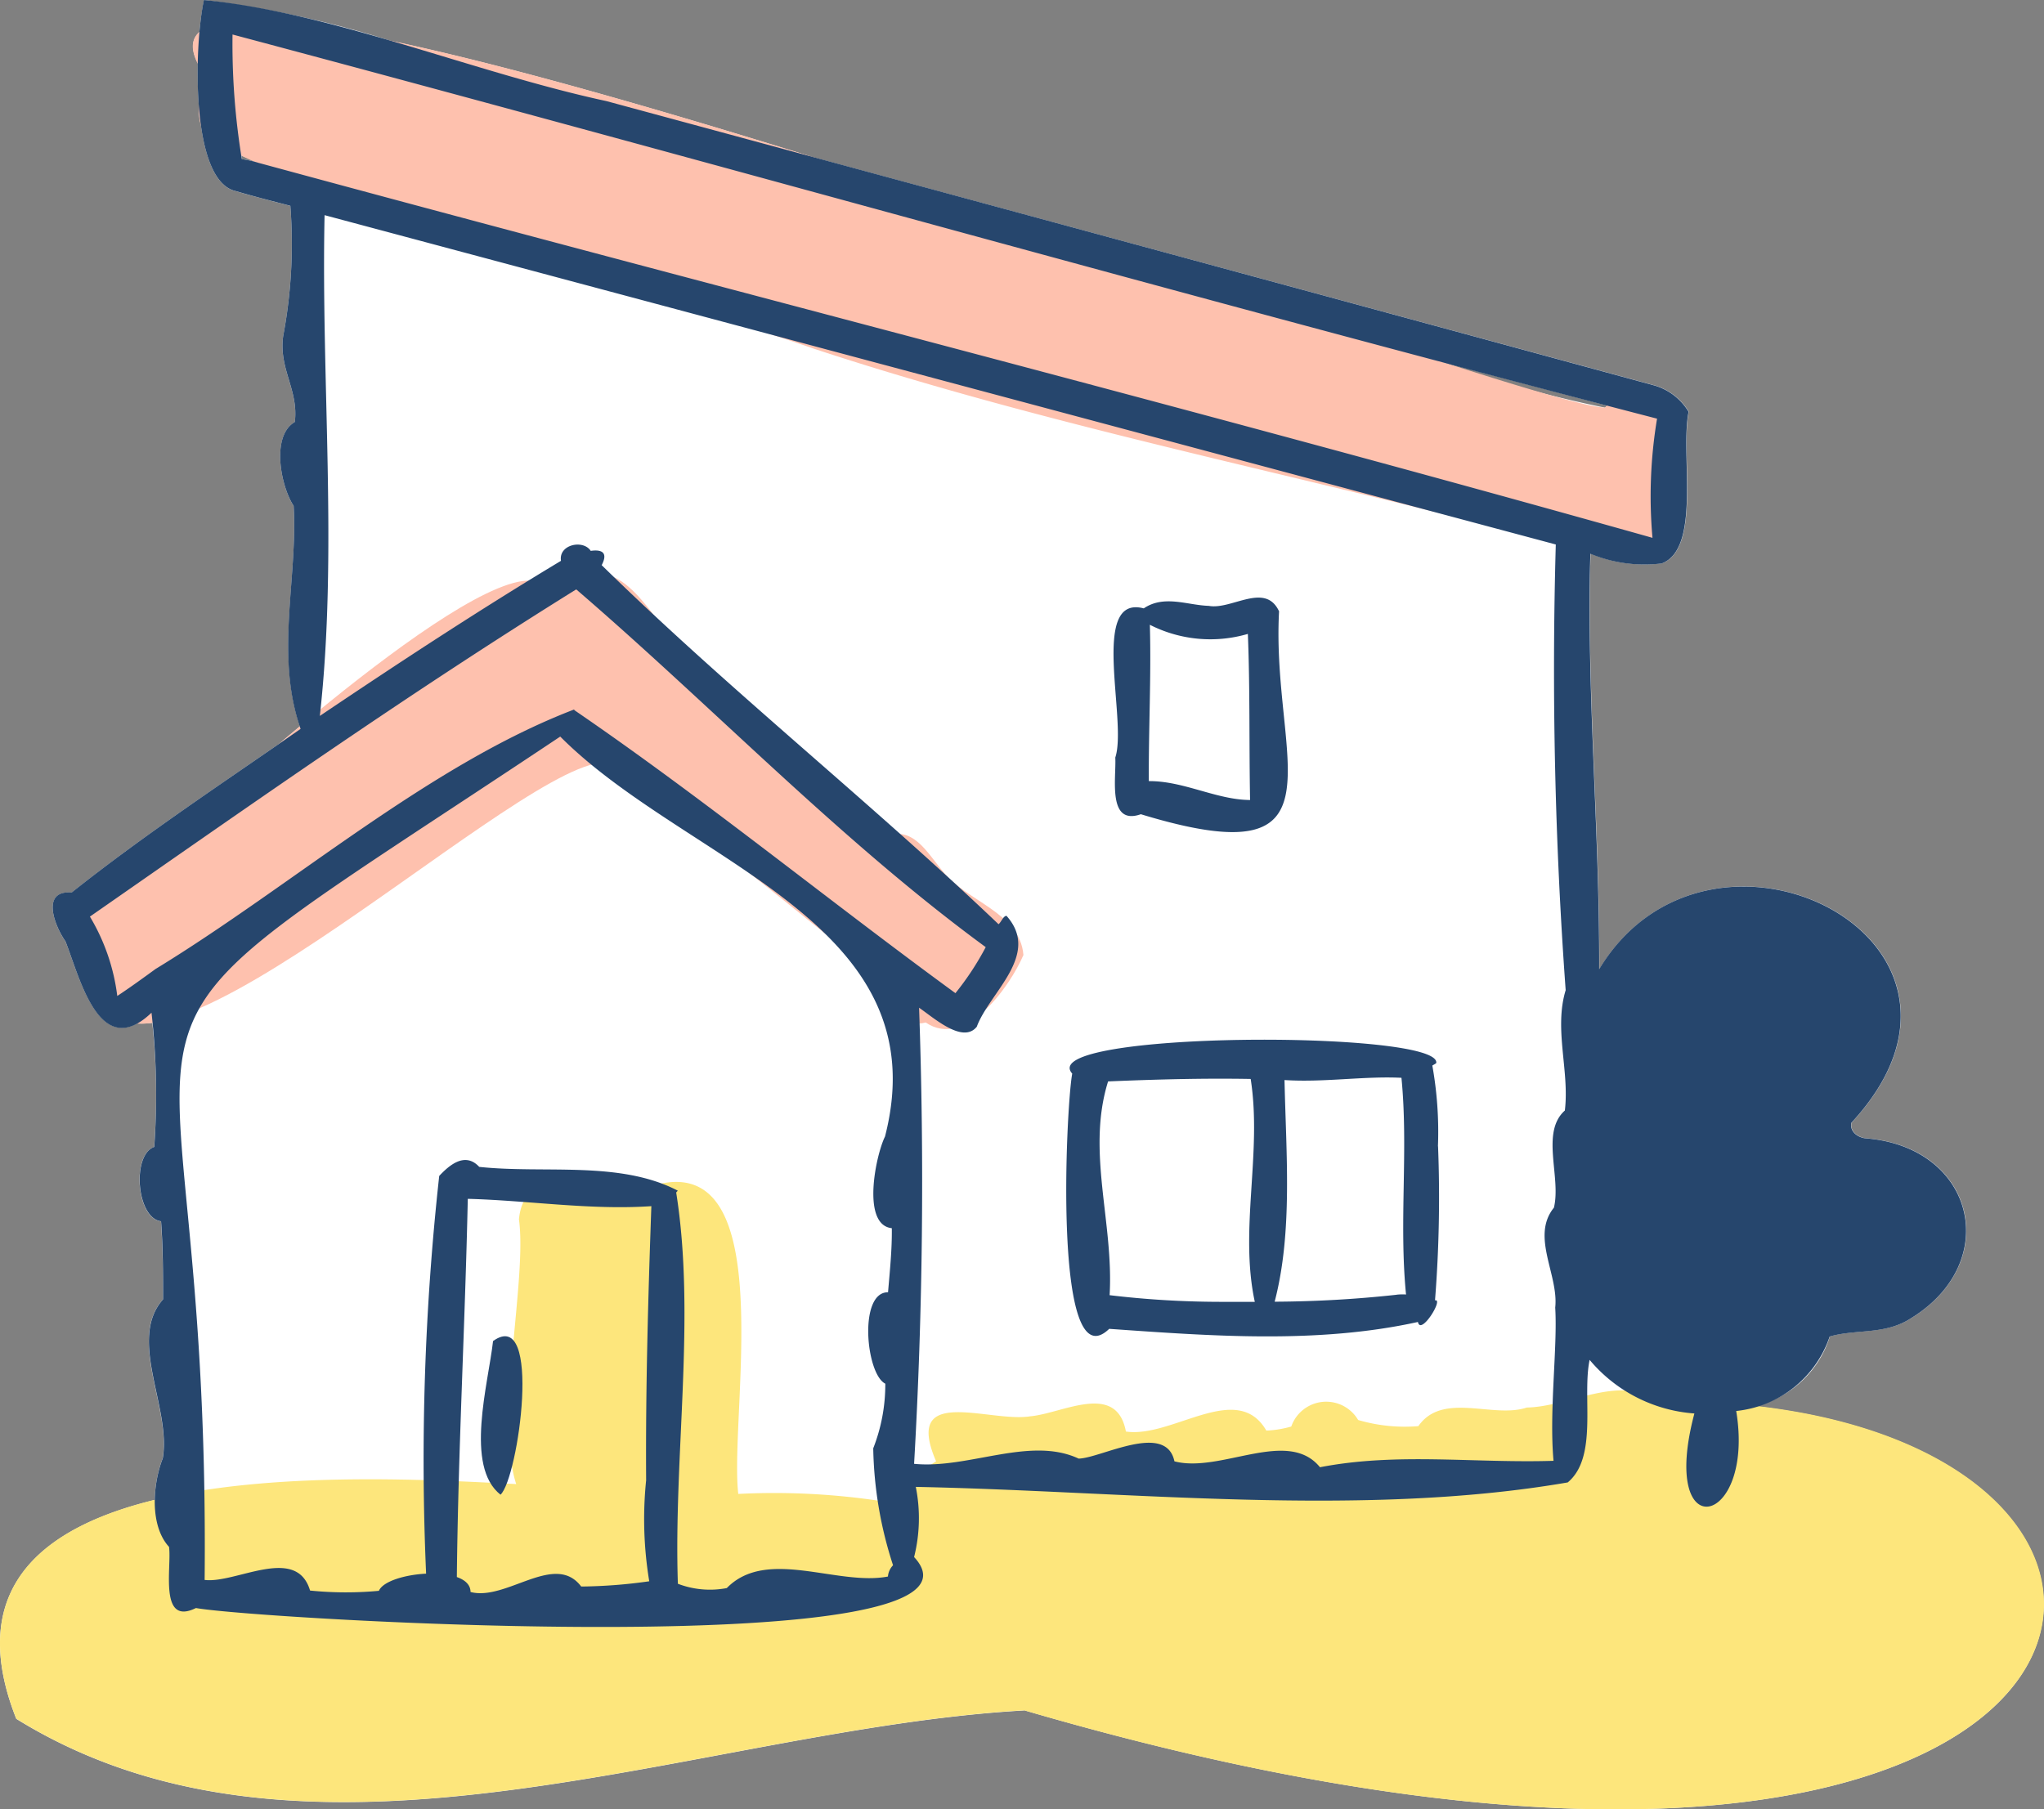
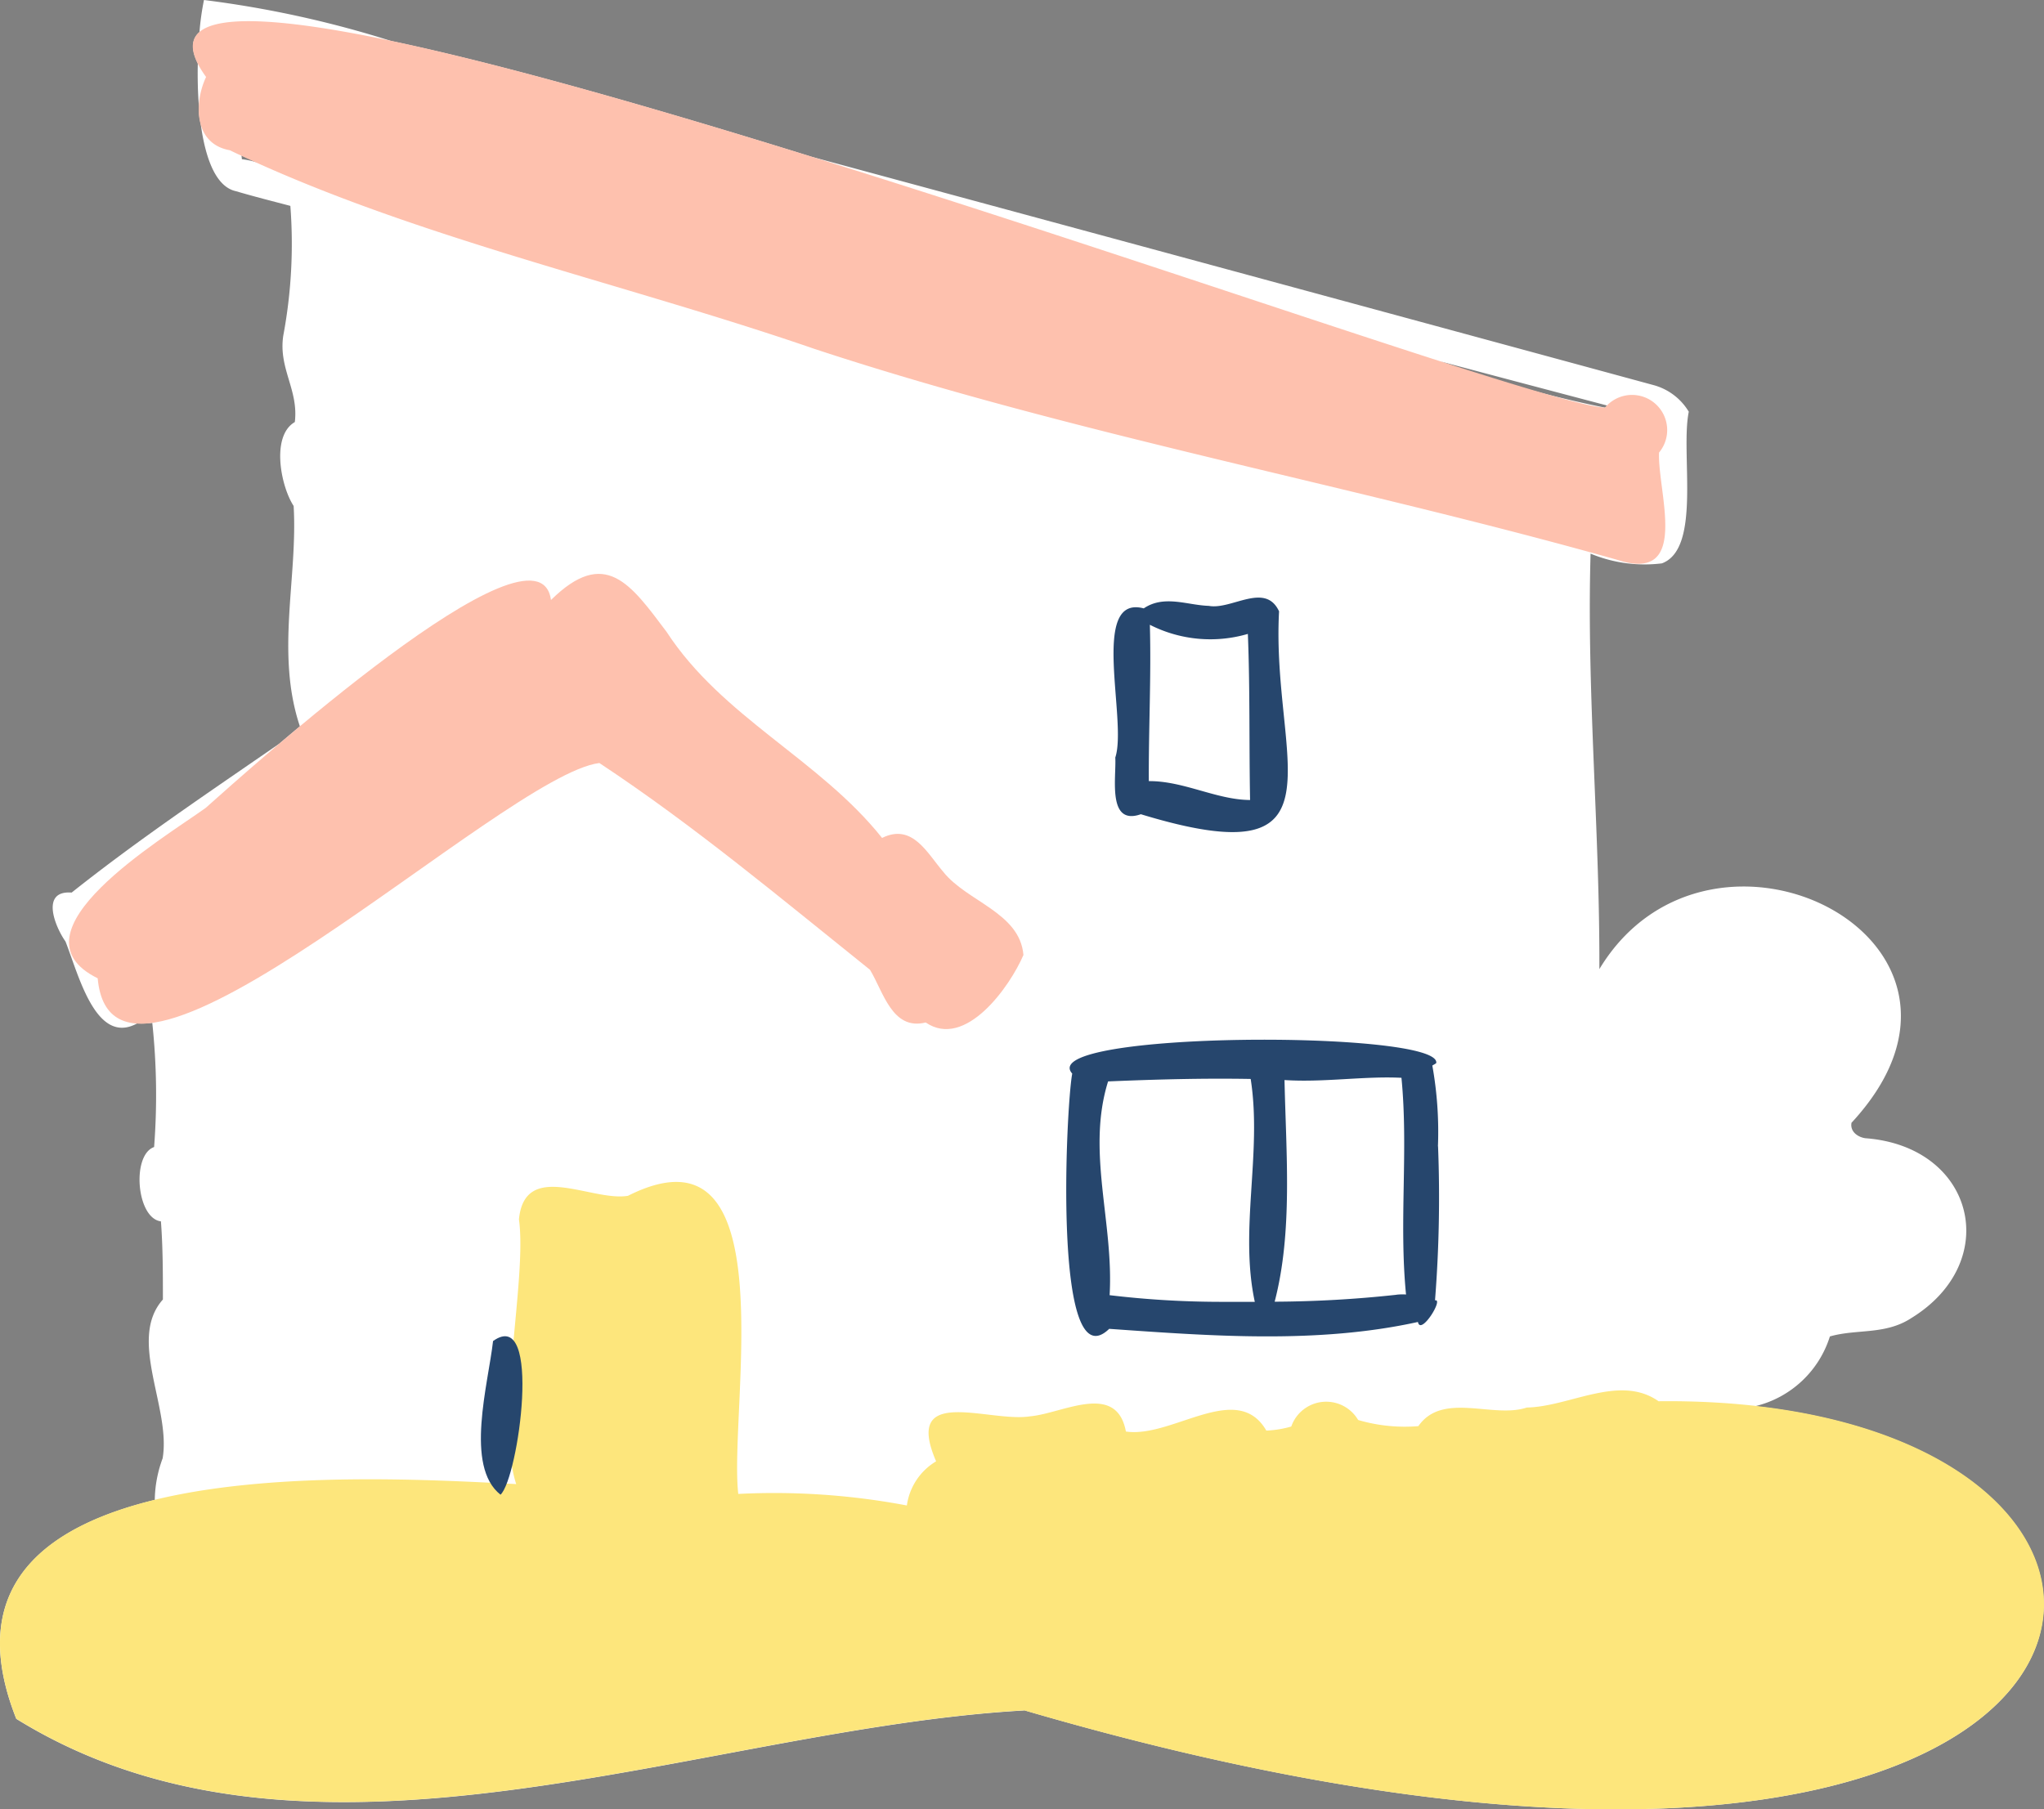
<svg xmlns="http://www.w3.org/2000/svg" width="74.683" height="66.124" viewBox="0 0 74.683 66.124">
  <rect x="0" y="0" width="74.683" height="66.124" fill="#808080" stroke="none" />
  <defs>
    <clipPath id="clip-path">
      <rect id="長方形_97" data-name="長方形 97" width="74.683" height="66.124" fill="none" />
    </clipPath>
  </defs>
  <g id="グループ_17" data-name="グループ 17" transform="translate(0 0)">
    <g id="グループ_16" data-name="グループ 16" transform="translate(0 0)" clip-path="url(#clip-path)">
      <path id="パス_186" data-name="パス 186" d="M37.419,62.5C77.941,74.352,83.012,53.51,64.126,51.39a3.787,3.787,0,0,0,2.734-2.55c.987-.283,2.022-.048,2.975-.671,3.349-2.06,2.319-6.272-1.677-6.573-.258-.034-.57-.23-.508-.565h0c6.176-6.66-5.157-12.337-9.213-5.615.019-5.072-.469-10.163-.321-15.183a5.154,5.154,0,0,0,2.606.355c1.457-.541.672-4.022.982-5.542a2.159,2.159,0,0,0-1.289-.973Q45.03,9.89,29.642,5.726C23.932,3.952,18.443,2.374,14.3,1.5A38.418,38.418,0,0,0,7.453,0a9.641,9.641,0,0,0-.165,1.174C7,1.424,6.972,1.8,7.227,2.315c-.011.52,0,1.065.042,1.594a2.076,2.076,0,0,0,.063.606c.169,1.264.552,2.314,1.289,2.472.653.194,1.325.362,1.988.537a18.18,18.18,0,0,1-.259,4.743c-.182,1.2.567,1.983.422,3.157-.877.509-.514,2.347-.043,3.066.154,2.634-.665,5.376.228,8.054q-.389.324-.753.634c-2.558,1.767-5.146,3.5-7.586,5.441-1.146-.088-.611,1.242-.225,1.787.479,1.216,1.11,3.819,2.619,2.994a2.807,2.807,0,0,0,.552-.021,24.981,24.981,0,0,1,.067,4.539c-.829.288-.647,2.606.249,2.716.072.949.072,1.9.072,2.856-1.3,1.459.305,3.963-.01,5.806a4.519,4.519,0,0,0-.287,1.519c-4.1,1-6.946,3.229-5.06,8,10.816,6.693,25.02.358,36.823-.306M58.727,14.822c-.027.027-.055.047-.081.076a42.1,42.1,0,0,1-6-1.686q3.042.809,6.084,1.61M22.946,54.469v0h0v0M8.837,5.818c0-.046-.011-.092-.014-.138.2.092.4.176.6.266a3.14,3.14,0,0,0-.583-.128" transform="translate(0 0)" fill="#fff" />
      <path id="パス_187" data-name="パス 187" d="M37.419,82.022C80.3,94.56,83.5,70.48,60.6,70.727l0,0h0c-1.425-1-3.239.2-4.815.23-1.231.413-3.074-.593-3.962.68a6.048,6.048,0,0,1-2.2-.225,1.352,1.352,0,0,0-2.443.239,3.9,3.9,0,0,1-.911.149c-1.066-1.847-3.442.285-5.131.034-.345-1.84-2.324-.656-3.5-.556-1.5.24-4.657-1.186-3.435,1.645a2.234,2.234,0,0,0-1.068,1.613,26.039,26.039,0,0,0-6.161-.422v-.006h0c-.352-3.128,1.816-13.832-4.029-10.889-1.316.226-3.767-1.331-3.984.859.307,2.212-.881,7.28-.1,9.676h0C12.9,73.447-3.292,72.5.595,82.33c10.817,6.693,25.02.357,36.824-.307M22.946,73.988h0" transform="translate(0 -19.519)" fill="#fde67c" />
      <path id="パス_188" data-name="パス 188" d="M34.963,46.844c1.451.99,3.079-1.318,3.57-2.467-.13-1.552-2.061-1.946-2.928-3.038-.6-.7-1.131-1.787-2.237-1.24-2.295-2.88-5.835-4.4-7.877-7.536-1.314-1.745-2.243-3.108-4.221-1.159-.454-3.371-11.141,6.289-12.619,7.6-1.577,1.132-7.323,4.558-3.943,6.224.572,6.321,14.775-7.418,18.33-7.867,3.473,2.295,6.635,4.949,9.888,7.556.488.8.809,2.232,2.036,1.926" transform="translate(-1.139 -9.477)" fill="#fec1ae" />
      <path id="パス_189" data-name="パス 189" d="M11.587,5.845C18.166,9,25.889,10.669,32.939,13.1c9.515,3.139,19.727,4.995,29.33,7.708,2.705.884,1.471-2.472,1.533-3.919a1.284,1.284,0,0,0-1.974-1.643c-3.754-.144-57.22-20.5-51.114-12.082-.446.945-.455,2.448.872,2.678" transform="translate(-3.184 -0.351)" fill="#fec1ae" />
      <path id="パス_190" data-name="パス 190" d="M25.956,71.075c-.176,1.571-1.046,4.58.273,5.615.654-.607,1.536-6.912-.273-5.615" transform="translate(-7.941 -22.067)" fill="#26466d" />
      <path id="パス_191" data-name="パス 191" d="M60.074,39.626c7.71,2.349,4.75-2,5.045-7.416-.507-1.088-1.738-.043-2.568-.2-.786-.024-1.629-.412-2.376.092-1.989-.523-.59,4.1-1.04,5.451.043.719-.306,2.51.939,2.07m.321-6.923a4.873,4.873,0,0,0,3.584.335c.081,2.021.043,4.044.081,6.07-1.226-.006-2.426-.7-3.7-.69-.01-1.906.091-3.809.038-5.715" transform="translate(-18.385 -9.869)" fill="#26466d" />
      <path id="パス_192" data-name="パス 192" d="M70.143,59.063a13.7,13.7,0,0,0-.205-2.951c.048-.032.1-.054.143-.091.2-1.213-14.71-1.176-13.3.384-.227,1.189-.719,11.323,1.351,9.328,3.729.262,7.608.557,11.28-.251.1.517.955-.87.624-.789a47.931,47.931,0,0,0,.111-5.63m-8,5.683a34.374,34.374,0,0,1-4-.243c.154-2.668-.854-5.255-.056-7.812,1.733-.073,3.466-.121,5.21-.09.423,2.7-.42,5.5.151,8.147-.432,0-.866,0-1.3,0m6.467-.259a42.558,42.558,0,0,1-4.442.252c.667-2.559.416-5.436.36-8.1,1.43.094,2.9-.15,4.273-.082.257,2.63-.094,5.266.167,7.919a1.943,1.943,0,0,0-.357.009" transform="translate(-17.604 -17.171)" fill="#26466d" />
-       <path id="パス_193" data-name="パス 193" d="M7.047,56.538c.1.732-.381,2.9.982,2.227,2.267.413,29.875,2.05,26.24-1.863a5.824,5.824,0,0,0,.062-2.564c7.731.152,16.269,1.141,23.82-.163a0,0,0,0,0,0,0c1.116-.929.517-3.128.8-4.479a5.508,5.508,0,0,0,3.828,1.959c-1.312,4.946,2.227,4.145,1.528-.091a4.041,4.041,0,0,0,3.416-2.721c.987-.283,2.022-.048,2.975-.671,3.349-2.06,2.318-6.271-1.677-6.573-.258-.033-.57-.23-.508-.565h0c6.176-6.661-5.157-12.338-9.213-5.615.019-5.072-.469-10.163-.322-15.182a5.163,5.163,0,0,0,2.606.354c1.457-.541.673-4.022.983-5.542a2.158,2.158,0,0,0-1.289-.973Q42.158,8.871,23.025,3.694C18.178,2.649,13.05.467,8.321,0,7.971,1.581,7.8,6.622,9.491,6.985c.653.194,1.325.362,1.988.537a18.121,18.121,0,0,1-.259,4.743c-.181,1.2.568,1.983.422,3.157-.878.509-.514,2.347-.043,3.066.155,2.665-.691,5.44.254,8.149-2.809,1.956-5.677,3.843-8.365,5.979-1.147-.089-.611,1.241-.225,1.787.53,1.349,1.246,4.419,3.143,2.606a26.807,26.807,0,0,1,.1,4.906c-.829.288-.647,2.606.249,2.716.072.949.072,1.9.072,2.856-1.3,1.459.306,3.963-.01,5.807-.366.933-.49,2.462.235,3.243m17.425-2.429a13.92,13.92,0,0,0,.115,3.679,18.614,18.614,0,0,1-2.486.192c-.964-1.278-2.735.543-4.044.2,0-.264-.2-.441-.5-.546.048-4.612.3-9.209.4-13.822,2.225.059,4.473.419,6.707.268-.119,3.37-.212,6.635-.191,10.028m8.834,3.507c-1.851.354-4.428-1.072-5.887.422a3.279,3.279,0,0,1-1.787-.158c-.159-4.695.661-9.762-.062-14.3a.439.439,0,0,0,.057-.067c-2.132-1.105-4.878-.611-7.253-.868-.521-.563-1.1-.056-1.462.331a94.614,94.614,0,0,0-.479,14.535c-.781.038-1.581.282-1.725.627a12.949,12.949,0,0,1-2.515-.01c-.5-1.681-2.714-.247-3.852-.388.232-24.223-6.418-17.875,12.993-30.82,4.615,4.639,13.885,6.768,11.866,14.617-.335.672-.871,3.23.249,3.349.01.781-.072,1.557-.138,2.342-1.083-.01-.81,2.99-.1,3.34a6.394,6.394,0,0,1-.441,2.362,14.538,14.538,0,0,0,.724,4.274.669.669,0,0,0-.187.412M58.08,36.172c-.442,1.431.141,2.957-.034,4.412-.894.794-.128,2.441-.4,3.551-.851,1.048.179,2.457.048,3.65.089,1.451-.226,3.768-.062,5.6-2.9.092-5.726-.312-8.533.235-1.179-1.449-3.629.227-5.318-.216-.309-1.461-2.7-.111-3.5-.1-1.781-.831-4.026.388-6.012.191.32-5.553.376-11.181.182-16.668.548.376,1.6,1.326,2.108.695.461-1.254,2.353-2.63,1.087-4.053-.119,0-.192.229-.292.306-4.7-4.482-9.853-8.569-14.5-13.122.244-.465,0-.58-.4-.522-.278-.426-1.182-.232-1.087.364-3.014,1.813-5.887,3.7-8.811,5.668.662-5.943.043-12.225.173-18.3q22.5,6.02,44.986,12.035a161.424,161.424,0,0,0,.36,16.274M10.329,5.956a3.421,3.421,0,0,0-.623-.139,26.093,26.093,0,0,1-.34-4.556C26.72,5.887,44.041,10.791,61.415,15.3a17.23,17.23,0,0,0-.167,4.355c-16.9-4.759-33.963-9.091-50.918-13.7m-3.8,29.474c-.457.332-.9.655-1.375.968a7.41,7.41,0,0,0-1-2.9c6.109-4.252,11.57-8.1,17.769-11.958,5,4.3,9.673,9.2,14.962,13.074a10.371,10.371,0,0,1-1.107,1.682c-4.657-3.4-9.176-7.094-13.918-10.339,0-.014-.023-.017-.01-.029C16.525,27.965,11.5,32.4,6.525,35.429" transform="translate(-0.87 0)" fill="#26466d" />
    </g>
  </g>
</svg>